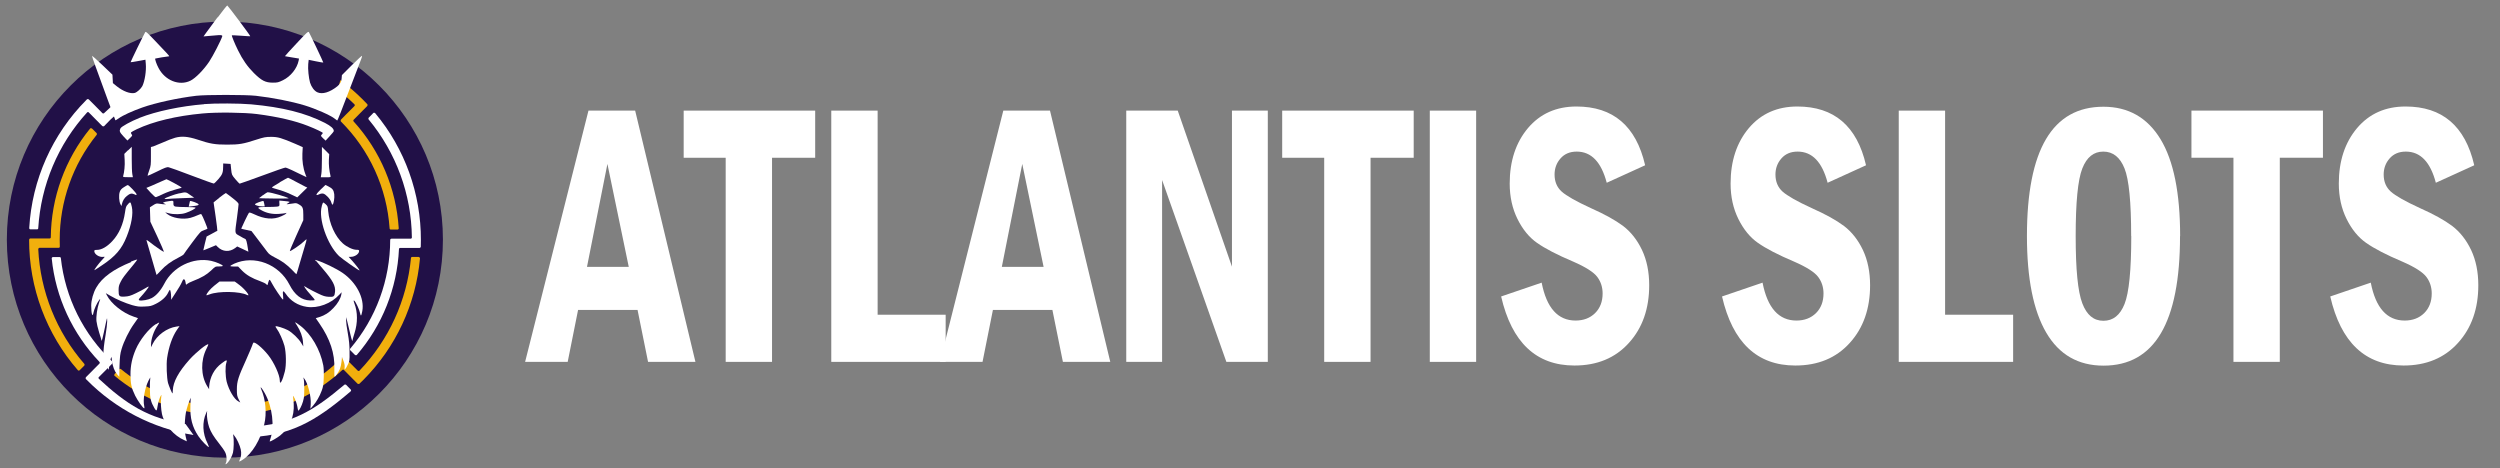
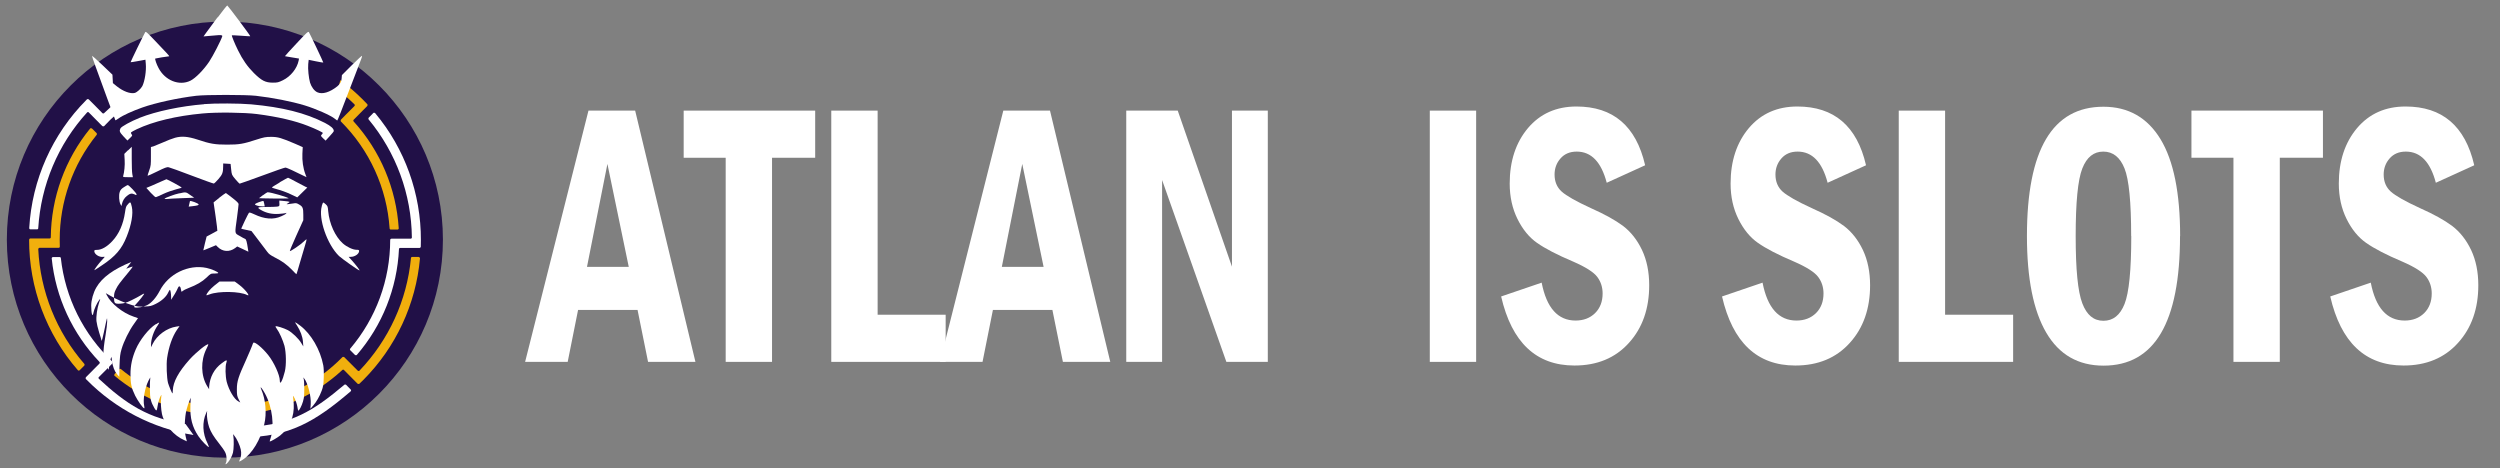
<svg xmlns="http://www.w3.org/2000/svg" id="_Слой_1" data-name="Слой 1" viewBox="0 0 219 41">
  <rect x="0" y="0" width="219" height="41" fill="#808080" stroke="none" />
  <defs>
    <style>
      .cls-1 {
        fill: #fff;
      }

      .cls-2 {
        fill: #f1af0d;
      }

      .cls-3 {
        fill: #211047;
      }
    </style>
  </defs>
  <g id="_Слой_3" data-name="Слой 3">
    <circle class="cls-3" cx="19.7" cy="20.99" r="19.1" />
    <path class="cls-2" d="m10.45,32.35l-.42.42s-.04.11,0,.15c0,0,0,0,0,0,2.17,1.8,4.8,2.96,7.59,3.34.03-.27.03-.54,0-.81-2.59-.38-5.02-1.46-7.03-3.12-.04-.03-.1-.03-.14,0h0Z" />
    <path class="cls-2" d="m29.81,7.02c-.08.31-.15.59-.21.86.51.39.99.81,1.45,1.26.04.04.04.11,0,.15h0s-.7.7-.7.7l-.49.5s-.04.11,0,.15h0c2.51,2.5,4.03,5.83,4.27,9.37,0,.05.05.1.1.1h.59c.06,0,.11-.05.11-.11,0,0,0,0,0,0h0c-.22-3.48-1.61-6.78-3.95-9.36-.04-.04-.04-.11,0-.15l.79-.8.41-.41s.04-.11,0-.15c-.11-.12-.23-.24-.35-.36-.63-.64-1.31-1.22-2.03-1.76h0s0,0,0,0Z" />
    <path class="cls-2" d="m36.69,22.51h-.59c-.05,0-.1.04-.1.1-.35,3.7-1.94,7.17-4.51,9.86-.04.04-.11.04-.15,0,0,0,0,0,0,0h0s-.7-.7-.7-.7l-.14-.14-.2-.2-.15-.15s-.11-.04-.15,0c0,0,0,0,0,0h0c-2.21,2.26-5.1,3.74-8.23,4.2-.11.3-.24.58-.4.86,3.22-.35,6.24-1.73,8.62-3.93.04-.04.1-.04.14,0l.96.97.24.24s.1.04.15,0c.12-.12.24-.23.36-.35,2.84-2.86,4.59-6.62,4.95-10.63,0-.06-.04-.11-.1-.12,0,0,0,0,0,0,0,0,0,0,0,0h0Z" />
    <path class="cls-1" d="m21.3,38.3c4.04,0,6.35-1.4,9.42-4.02.04-.04.05-.11.01-.15,0,0,0,0,0,0l-.42-.43h0s-.1-.04-.14,0c-2.71,2.29-4.65,3.49-8.2,3.67" />
    <path class="cls-1" d="m32.86,9.9s-.1-.05-.15-.01c0,0,0,0,0,0,0,0,0,0,0,0l-.42.43s-.04.1,0,.14c2.41,2.91,3.75,6.56,3.79,10.34,0,.06-.05.11-.1.11h-1.69c-.06,0-.11.05-.11.11h0c0,3.49-1.24,6.86-3.5,9.52-.04.04-.03.1,0,.14l.42.42s.11.04.15,0c0,0,0,0,0,0,0,0,0,0,0,0,2.24-2.59,3.54-5.86,3.7-9.28,0-.06.05-.1.1-.1h1.7c.06,0,.1-.05.11-.1,0-.2.01-.39.01-.59.01-4.06-1.4-8-4-11.11h0Z" />
    <path class="cls-1" d="m10.12,9.02c-.34.28-.68.58-1,.89-.04.04-.11.04-.15,0l-.7-.71-.14-.14-.08-.08-.28-.28s-.11-.04-.15,0c0,0,0,0,0,0-.02.02-.04.04-.06.06-2.98,3-4.76,6.99-5,11.22,0,.06.04.11.1.11,0,0,0,0,0,0h0s.59,0,.59,0c.06,0,.1-.04.1-.1.23-3.77,1.73-7.35,4.28-10.14.04-.04.11-.05.15,0,0,0,0,0,0,0h0s.98.99.98.99l.21.21s.11.04.15,0c0,0,0,0,0,0h0c.37-.4.75-.77,1.16-1.12" />
    <path class="cls-1" d="m16.26,37.15c-3.25-.48-5.2-1.74-7.6-3.97-.04-.04-.05-.11,0-.15h0s.7-.7.7-.7l.49-.5s.04-.11,0-.15h0c-2.54-2.39-4.14-5.61-4.52-9.07,0-.05-.05-.09-.1-.09h-.59c-.06,0-.11.05-.11.11,0,0,0,0,0,0,0,0,0,0,0,.01.34,3.4,1.82,6.59,4.18,9.06.04.04.04.11,0,.15l-.98.99-.21.21s-.04.11,0,.15c.02.02.04.04.06.06,2.53,2.57,5.81,4.27,9.37,4.85" />
    <path class="cls-2" d="m3.36,21.82c0-.06.04-.11.1-.11h1.68c.06,0,.1-.05.1-.11h0c0-.2-.01-.39-.01-.59,0-3.35,1.14-6.59,3.24-9.2.03-.04.03-.1,0-.14l-.42-.42s-.11-.04-.15,0c0,0,0,0,0,0,0,0,0,0,0,0-2.2,2.7-3.42,6.06-3.45,9.54,0,.06-.05.1-.1.1h-1.69c-.06,0-.1.05-.11.1h0c-.01,4.21,1.51,8.27,4.27,11.44.04.04.1.05.15.01,0,0,0,0,0,0,0,0,0,0,0,0l.42-.42s.04-.1,0-.14c-2.44-2.8-3.86-6.35-4.04-10.06Z" />
  </g>
  <g id="_Слой_2" data-name="Слой 2">
    <g>
      <path class="cls-1" d="m51.55,9.69h4.09l5.28,22.01h-4.15l-.92-4.55h-5.21l-.91,4.55h-3.73l5.55-22.01Zm3.53,13.69l-1.87-9.02-1.79,9.02h3.66Z" />
      <path class="cls-1" d="m59.89,9.69h11.52v4.13h-3.78v17.88h-4.06V13.82h-3.68v-4.13Z" />
      <path class="cls-1" d="m72.82,9.69h4.06v17.88h5.96v4.13h-10.02V9.69Z" />
      <path class="cls-1" d="m87.89,9.69h4.09l5.28,22.01h-4.15l-.92-4.55h-5.21l-.91,4.55h-3.73l5.55-22.01Zm3.53,13.69l-1.87-9.02-1.79,9.02h3.66Z" />
      <path class="cls-1" d="m98.66,9.69h4.51l4.75,13.67v-13.67h3.14v22.01h-3.63l-5.63-15.93v15.93h-3.14V9.69Z" />
-       <path class="cls-1" d="m112.32,9.69h11.52v4.13h-3.78v17.88h-4.06V13.82h-3.68v-4.13Z" />
      <path class="cls-1" d="m125.25,9.69h4.06v22.01h-4.06V9.69Z" />
      <path class="cls-1" d="m144.11,14.48l-3.36,1.53c-.48-1.82-1.35-2.73-2.63-2.73-.6,0-1.07.2-1.42.6-.35.4-.52.87-.52,1.41,0,.62.21,1.12.62,1.49.41.37,1.27.86,2.58,1.46,1.19.53,2.13,1.05,2.81,1.56.68.52,1.23,1.22,1.65,2.1.42.89.63,1.92.63,3.09,0,2.05-.59,3.74-1.78,5.05-1.19,1.32-2.78,1.98-4.77,1.98-3.35,0-5.49-2.02-6.42-6.05l3.55-1.21c.43,2.21,1.42,3.32,2.97,3.32.7,0,1.27-.22,1.71-.65.44-.44.66-1.01.66-1.72,0-.54-.15-1.02-.46-1.44-.31-.42-1.01-.87-2.11-1.35-1.42-.6-2.47-1.15-3.17-1.64s-1.27-1.19-1.72-2.1c-.45-.91-.68-1.94-.68-3.1,0-1.98.54-3.6,1.6-4.86,1.07-1.26,2.48-1.89,4.25-1.89,3.21,0,5.22,1.71,6.01,5.13Z" />
      <path class="cls-1" d="m163.46,14.48l-3.36,1.53c-.48-1.82-1.35-2.73-2.63-2.73-.6,0-1.07.2-1.42.6-.35.4-.52.87-.52,1.41,0,.62.21,1.12.62,1.49.41.37,1.27.86,2.58,1.46,1.19.53,2.13,1.05,2.81,1.56.68.52,1.23,1.22,1.65,2.1.42.89.63,1.92.63,3.09,0,2.05-.59,3.74-1.78,5.05-1.19,1.32-2.78,1.98-4.77,1.98-3.35,0-5.49-2.02-6.42-6.05l3.55-1.21c.43,2.21,1.42,3.32,2.97,3.32.7,0,1.27-.22,1.71-.65.44-.44.66-1.01.66-1.72,0-.54-.15-1.02-.46-1.44-.31-.42-1.01-.87-2.11-1.35-1.42-.6-2.47-1.15-3.17-1.64s-1.27-1.19-1.72-2.1c-.45-.91-.68-1.94-.68-3.1,0-1.98.54-3.6,1.6-4.86,1.07-1.26,2.48-1.89,4.25-1.89,3.21,0,5.22,1.71,6.01,5.13Z" />
      <path class="cls-1" d="m166.33,9.69h4.06v17.88h5.96v4.13h-10.02V9.69Z" />
      <path class="cls-1" d="m190.97,20.68c0,7.57-2.23,11.35-6.7,11.35-2.22,0-3.89-.96-5.02-2.89-1.13-1.93-1.69-4.75-1.69-8.46,0-7.56,2.23-11.33,6.7-11.33,2.18,0,3.85.95,5,2.84,1.15,1.89,1.72,4.72,1.72,8.5Zm-4.28,0c0-2.97-.19-4.94-.58-5.92-.39-.98-1.01-1.48-1.86-1.48s-1.45.49-1.84,1.48c-.39.99-.58,2.96-.58,5.92s.19,4.86.58,5.89,1,1.53,1.85,1.53,1.46-.49,1.85-1.47.59-2.96.59-5.95Z" />
      <path class="cls-1" d="m191.97,9.69h11.52v4.13h-3.78v17.88h-4.06V13.82h-3.68v-4.13Z" />
      <path class="cls-1" d="m216.74,14.48l-3.36,1.53c-.48-1.82-1.35-2.73-2.63-2.73-.6,0-1.07.2-1.42.6-.35.4-.52.87-.52,1.41,0,.62.21,1.12.62,1.49.41.37,1.27.86,2.58,1.46,1.19.53,2.13,1.05,2.81,1.56.68.52,1.23,1.22,1.65,2.1.42.89.63,1.92.63,3.09,0,2.05-.59,3.74-1.78,5.05-1.19,1.32-2.78,1.98-4.77,1.98-3.35,0-5.49-2.02-6.42-6.05l3.55-1.21c.43,2.21,1.42,3.32,2.97,3.32.7,0,1.27-.22,1.71-.65.44-.44.66-1.01.66-1.72,0-.54-.15-1.02-.46-1.44-.31-.42-1.01-.87-2.11-1.35-1.42-.6-2.47-1.15-3.17-1.64s-1.27-1.19-1.72-2.1c-.45-.91-.68-1.94-.68-3.1,0-1.98.54-3.6,1.6-4.86,1.07-1.26,2.48-1.89,4.25-1.89,3.21,0,5.22,1.71,6.01,5.13Z" />
    </g>
  </g>
  <g id="_Слой_4" data-name="Слой 4">
    <path class="cls-1" d="m19.06,1.51c-.43.58-.88,1.2-1.01,1.37l-.22.31.45-.04c.24-.02.62-.05.84-.07q.39-.03.35.1c-.11.36-.81,1.72-1.15,2.23-.48.71-1.18,1.43-1.64,1.66-.98.48-2.22-.02-2.79-1.11-.18-.33-.33-.78-.29-.83.02-.02,1.11-.2,1.22-.2.05,0-.24-.32-1.22-1.34-.73-.77-.83-.85-.88-.77-.08.11-1.28,2.58-1.28,2.63,0,.01.29-.03.65-.1l.65-.12.03.34c.06.63-.09,1.54-.3,1.97-.13.24-.46.54-.66.6-.39.1-1.03-.14-1.59-.59l-.33-.27-.02-.37-.02-.37-.88-.84c-.48-.46-.89-.82-.9-.81-.02.02.12.45.31.96.48,1.34,1.71,4.67,1.73,4.69.01.01.14-.07.3-.18.32-.24,1.2-.64,2.05-.94,1.15-.41,3.13-.84,4.73-1.03.86-.1,4.31-.1,5.22,0,1.49.17,3.11.49,4.27.84.99.3,2.32.89,2.66,1.18.1.08.19.15.2.15.03,0,.33-.75,1.32-3.35.36-.95.71-1.85.77-2.01.06-.15.1-.29.08-.31-.02-.02-.42.36-.9.83l-.86.86-.03.35q-.03.35-.37.63c-.66.53-1.32.73-1.76.52-.26-.12-.51-.46-.63-.84-.12-.43-.2-1.2-.16-1.63l.04-.37.63.13c.35.07.64.12.65.11.02-.02-1.17-2.52-1.26-2.66-.06-.09-.18.01-1.09.99-.56.6-1.02,1.1-1.01,1.11,0,0,.28.06.62.11l.61.1-.03.18c-.14.69-.7,1.39-1.38,1.72-.39.19-.47.21-.88.21-.65,0-.98-.17-1.66-.84-.56-.56-.99-1.17-1.39-1.99-.29-.58-.57-1.28-.54-1.31.01-.02.37,0,.81.03.43.03.79.06.8.04.03-.03-1.95-2.67-2.01-2.69-.03-.01-.4.46-.84,1.05Z" />
    <path class="cls-1" d="m17.88,9.13c-2.02.16-4.21.62-5.62,1.18-.8.32-1.64.78-1.71.94-.11.23-.08.32.27.7l.34.36.23-.22c.21-.2.22-.23.14-.32-.05-.06-.07-.13-.05-.17.02-.03.25-.16.5-.28,1.46-.69,3.48-1.17,5.76-1.38,1.23-.12,3.67-.09,4.76.05,1.87.24,3.37.6,4.48,1.04.72.28,1.3.57,1.3.62,0,.02-.05.09-.1.14-.09.1-.09.12.12.32l.22.21.36-.39c.2-.21.36-.41.36-.45,0-.22-.24-.43-.77-.71-1.72-.88-3.73-1.38-6.47-1.63-1.01-.09-3.16-.1-4.13-.02Z" />
    <path class="cls-1" d="m15.33,12.07c-.22.06-.69.24-1.04.4-.35.15-.73.31-.85.35l-.22.06v.8c0,.74,0,.84-.15,1.25-.09.24-.15.45-.14.47.02.01.39-.16.84-.38.67-.33.85-.4,1-.37.1.02,1.02.35,2.04.74,1.03.39,1.89.7,1.93.69.03-.01.22-.19.4-.4.35-.4.41-.57.41-1.17v-.19l.33.02.32.02.05.48c.05.47.05.48.37.86.18.21.35.39.37.39.03,0,.91-.31,1.97-.7,1.05-.39,1.97-.71,2.04-.71.06,0,.33.11.58.23.26.13.65.32.87.42l.4.19-.1-.27c-.2-.52-.29-1.18-.26-1.79l.03-.57-.63-.28c-1.24-.53-1.54-.62-2.14-.62-.48,0-.62.03-1.28.24-1.16.38-1.51.44-2.58.44-1.06,0-1.48-.07-2.58-.44-.86-.28-1.4-.32-1.98-.16Z" />
    <path class="cls-1" d="m11.2,13.17l-.31.31.03.53c.03.46-.03,1.07-.13,1.41-.03.09.02.1.41.1h.44l-.05-.27c-.03-.15-.05-.74-.05-1.33s0-1.06,0-1.06c0,0-.15.14-.32.31Z" />
-     <path class="cls-1" d="m28.2,13.9c0,.57-.02,1.17-.05,1.33l-.05.3h.44c.43,0,.44,0,.41-.13-.11-.46-.16-.98-.14-1.4l.03-.49-.32-.32-.32-.32v1.03Z" />
    <path class="cls-1" d="m24.51,15.98c-.37.22-.69.41-.69.44-.01.02.22.1.49.17.28.07.78.25,1.12.41l.61.29.44-.43.44-.43-.16-.07c-.09-.04-.45-.23-.82-.43-.36-.2-.68-.36-.71-.36-.02,0-.35.18-.73.4Z" />
    <path class="cls-1" d="m14.14,15.89c-.22.1-.61.27-.86.38l-.46.19.38.42c.24.26.41.41.46.39.05-.01.35-.14.66-.29.32-.15.81-.32,1.09-.39.28-.07.51-.14.51-.16,0-.04-1.27-.73-1.34-.73-.02,0-.22.09-.44.19Z" />
    <path class="cls-1" d="m10.85,16.4c-.22.14-.3.24-.36.41-.1.28-.06.85.06,1.08l.09.16.04-.17c.06-.28.21-.54.43-.71.26-.22.43-.26.66-.15.18.09.19.09.19,0,0-.1-.67-.81-.77-.81-.03,0-.19.09-.34.19Z" />
-     <path class="cls-1" d="m28.16,16.53c-.5.48-.58.67-.2.49.13-.06.25-.08.36-.06.23.06.63.49.7.77.03.12.09.22.11.2.1-.06.19-.6.15-.92-.05-.36-.15-.5-.53-.69l-.24-.12-.34.33Z" />
    <path class="cls-1" d="m15.72,16.93c-.43.09-1.25.39-1.3.48-.02.03.07.03.21.02.14-.02.73-.05,1.31-.07l1.07-.04-.35-.24c-.37-.27-.38-.27-.94-.14Z" />
    <path class="cls-1" d="m23.04,17.09c-.18.14-.34.26-.35.27,0,.01.57.02,1.29.03.71,0,1.3,0,1.3-.01,0-.09-1.55-.54-1.84-.54-.03,0-.22.12-.4.26Z" />
    <path class="cls-1" d="m19.23,17.31l-.52.42.18,1.24c.1.68.16,1.24.15,1.25-.02,0-.24.12-.49.26l-.45.24-.15.6c-.08.33-.14.6-.14.61,0,0,.26-.09.56-.22l.55-.23.15.15c.43.43,1.03.47,1.53.1l.18-.14.49.23.49.23-.04-.24c-.09-.62-.15-.84-.24-.88-.06-.02-.27-.13-.48-.26-.46-.26-.44-.13-.24-1.6.08-.59.14-1.13.14-1.19,0-.09-.16-.24-.54-.54-.3-.23-.56-.43-.58-.43-.02,0-.27.18-.56.4Z" />
-     <path class="cls-1" d="m14.75,17.63c-.16.02-.35.06-.4.09-.09.03-.08.06.07.12.16.07.16.08-.14.05-.17-.02-.37-.05-.45-.06-.1-.02-.23.02-.42.15l-.28.18.02.63.02.63.61,1.3c.33.71.59,1.32.58,1.33-.03.03-.43-.23-.9-.58-.73-.56-.66-.54-.57-.22.2.68.82,2.8.82,2.83,0,.02.17-.15.37-.37.44-.48.9-.81,1.53-1.13.26-.13.48-.27.49-.31.02-.04.35-.51.75-1.04.69-.92.73-.97,1.01-1.06.15-.06.29-.11.31-.13.03-.03-.43-1.15-.52-1.26-.04-.05-.12-.03-.33.07-.15.07-.44.18-.63.23-.66.18-1.62.02-2.05-.34l-.17-.14.31.08c.45.12,1.11.11,1.5-.03.41-.14.89-.4.85-.46-.02-.03-.37-.05-.78-.05s-.84-.02-.96-.04q-.22-.03-.2-.27c.02-.27,0-.27-.45-.2Z" />
    <path class="cls-1" d="m16.64,17.62s-.04.14-.06.26l-.05.22.35-.04c.4-.05.52-.08.52-.15,0-.09-.71-.36-.76-.29Z" />
    <path class="cls-1" d="m22.7,17.7c-.19.07-.35.15-.36.19-.03.08.32.19.63.19h.22l-.04-.22c-.02-.11-.06-.23-.07-.25-.02-.02-.19.02-.37.09Z" />
    <path class="cls-1" d="m24.48,17.83c0,.23,0,.24-.21.27-.12.02-.54.03-.94.03-.8,0-.86.04-.46.27.45.26.95.37,1.51.34.29-.02.57-.05.64-.07.1-.05.1-.04.04.04-.04.05-.23.16-.43.24-.68.31-1.46.25-2.36-.18-.33-.15-.43-.18-.47-.12-.06.07-.67,1.34-.67,1.38,0,.01.2.06.45.11l.45.1.61.8c.34.44.69.91.78,1.03.13.18.28.29.65.48.64.32,1.09.65,1.53,1.11.19.21.36.37.37.36.01-.01.14-.43.28-.93.15-.5.35-1.18.45-1.52.11-.33.17-.61.15-.61-.02,0-.13.09-.24.2-.24.25-1.2.9-1.22.83-.01-.03.25-.65.58-1.38l.6-1.32v-.47c0-.6-.05-.72-.36-.9-.23-.14-.27-.14-.58-.09-.18.03-.39.06-.45.06-.1,0-.09-.02.05-.09.09-.05.15-.1.13-.12-.02-.02-.23-.05-.46-.07l-.43-.04v.24Z" />
    <path class="cls-1" d="m11.22,17.88c-.18.18-.2.25-.27.73-.15,1.03-.52,1.88-1.12,2.52-.45.48-.93.76-1.33.76-.2,0-.24.02-.24.11,0,.27.44.56.8.5.16-.02.15-.02-.14.29-.27.29-.66.81-.66.88,0,.02.31-.18.69-.44,1.17-.78,1.72-1.42,2.15-2.51.42-1.05.58-2,.45-2.59-.11-.46-.12-.48-.33-.26Z" />
    <path class="cls-1" d="m28.19,18.06c-.32,1.09.47,3.36,1.51,4.37.26.24,1.7,1.26,1.79,1.26.06,0-.35-.53-.65-.86l-.3-.33h.18c.37,0,.74-.26.74-.52,0-.08-.05-.1-.24-.1-.31,0-.84-.25-1.19-.56-.67-.6-1.18-1.72-1.28-2.82-.03-.4-.05-.45-.21-.6-.1-.09-.19-.16-.22-.16s-.09.15-.14.32Z" />
-     <path class="cls-1" d="m11.5,22.95c-1.56.63-2.56,1.36-3.06,2.23-.27.46-.45,1.12-.45,1.59,0,.73.12,1.09.2.61.04-.25.31-.86.48-1.07.14-.18.14-.17,0,.23-.15.44-.26,1.17-.22,1.59.02.19.12.63.23.98.11.34.21.67.22.74.01.06.1-.27.2-.74.31-1.46.28-1.36.29-.96,0,.19-.06.72-.14,1.19-.27,1.62-.26,2.14.1,2.75l.18.31.03-.37c.02-.2.07-.46.12-.57l.09-.2.04.36c.06.48.22.9.45,1.17l.19.22.02-.96c.03-.82.05-1.04.18-1.47.19-.66.67-1.64,1.11-2.24l.33-.47-.4-.14c-.94-.32-1.96-1.13-2.33-1.87l-.09-.18.38.22c.54.32,1.32.65,1.93.83.45.12.61.15,1.08.12.51-.02.6-.04,1-.24.5-.25.91-.62,1.07-.98.06-.13.13-.24.15-.24.05,0,.11.31.11.61v.26l.4-.62c.23-.34.47-.75.54-.92.11-.25.15-.29.22-.24.05.03.1.16.11.28.03.2.04.21.14.11.05-.05.28-.17.52-.26.71-.27,1.19-.55,1.58-.92.36-.35.36-.35.69-.35.19,0,.33-.02.33-.05,0-.09-.6-.35-1.02-.44-1.59-.34-3.35.52-4.11,2.01-.31.59-.71,1.05-1.1,1.25-.28.15-.87.26-1.08.2q-.14-.03.09-.27c.33-.35.76-.9.73-.94-.02-.01-.15.05-.3.15-.15.1-.53.29-.83.44-.45.22-.64.27-.96.29-.5.03-.55-.02-.55-.56,0-.31.03-.44.18-.73.17-.34.3-.51,1.12-1.5.2-.24.35-.45.33-.46-.01-.01-.26.07-.56.19Z" />
-     <path class="cls-1" d="m27.66,22.82c.05.06.32.39.62.73.88,1.03,1.12,1.49,1.07,2.01-.04.41-.11.47-.56.44-.31-.02-.48-.07-.93-.29-.3-.14-.7-.35-.89-.46l-.34-.2.1.18c.06.1.28.37.49.6.22.23.37.44.35.46-.02.02-.2.03-.41.03-.75-.02-1.34-.48-1.8-1.38-.92-1.81-3.09-2.63-4.85-1.84-.19.09-.34.18-.34.2,0,.03.15.05.35.05h.34l.35.36c.39.39.87.67,1.58.92.24.09.48.2.54.27.1.11.1.11.16-.13.03-.13.09-.25.12-.26.03-.01.12.12.2.29.16.33.86,1.37.96,1.43.05.03.05-.05.03-.28-.06-.49,0-.55.22-.23.43.64,1.07,1.04,1.85,1.16.98.15,2.14-.28,2.87-1.08l.19-.2-.03.2c-.06.35-.32.8-.69,1.18-.37.4-.76.65-1.25.8l-.3.09.31.45c.95,1.38,1.37,2.64,1.32,4.01-.01.37,0,.67.02.67.07,0,.34-.39.46-.66.06-.14.13-.44.15-.66l.04-.4.13.34c.09.23.12.41.1.56-.02.18-.02.2.05.15.04-.03.15-.2.23-.39.15-.3.16-.35.15-1.11,0-.6-.04-1-.15-1.63-.09-.46-.15-.98-.15-1.13v-.29s.09.34.09.34c.34,1.46.45,1.85.46,1.73.01-.08.1-.39.19-.68.28-.88.28-1.82-.01-2.58q-.13-.35-.01-.25c.13.11.46.83.5,1.08.02.12.06.22.08.22.03,0,.08-.18.12-.4.2-1.12-.52-2.5-1.72-3.33-.57-.39-1.68-.93-2.31-1.12-.13-.04-.14-.04-.06.06Z" />
+     <path class="cls-1" d="m11.5,22.95c-1.56.63-2.56,1.36-3.06,2.23-.27.46-.45,1.12-.45,1.59,0,.73.12,1.09.2.61.04-.25.31-.86.48-1.07.14-.18.14-.17,0,.23-.15.44-.26,1.17-.22,1.59.02.19.12.63.23.98.11.34.21.67.22.74.01.06.1-.27.2-.74.31-1.46.28-1.36.29-.96,0,.19-.06.72-.14,1.19-.27,1.62-.26,2.14.1,2.75l.18.31.03-.37c.02-.2.07-.46.12-.57l.09-.2.04.36c.06.48.22.9.45,1.17l.19.22.02-.96c.03-.82.05-1.04.18-1.47.19-.66.67-1.64,1.11-2.24l.33-.47-.4-.14c-.94-.32-1.96-1.13-2.33-1.87l-.09-.18.38.22c.54.32,1.32.65,1.93.83.45.12.61.15,1.08.12.51-.02.6-.04,1-.24.5-.25.91-.62,1.07-.98.06-.13.13-.24.15-.24.05,0,.11.31.11.61v.26c.23-.34.47-.75.54-.92.11-.25.15-.29.22-.24.05.03.1.16.11.28.03.2.04.21.14.11.05-.05.28-.17.52-.26.71-.27,1.19-.55,1.58-.92.36-.35.36-.35.69-.35.19,0,.33-.02.33-.05,0-.09-.6-.35-1.02-.44-1.59-.34-3.35.52-4.11,2.01-.31.59-.71,1.05-1.1,1.25-.28.15-.87.26-1.08.2q-.14-.03.09-.27c.33-.35.76-.9.73-.94-.02-.01-.15.05-.3.15-.15.1-.53.29-.83.44-.45.22-.64.27-.96.29-.5.03-.55-.02-.55-.56,0-.31.03-.44.18-.73.17-.34.3-.51,1.12-1.5.2-.24.35-.45.33-.46-.01-.01-.26.07-.56.19Z" />
    <path class="cls-1" d="m18.8,25c-.36.28-.72.71-.72.86,0,.02.12-.01.27-.07.8-.31,2.68-.27,3.29.05.36.19-.16-.49-.66-.87l-.42-.31h-1.33l-.43.34Z" />
    <path class="cls-1" d="m13.64,28.4c-.61.39-1.39,1.37-1.75,2.21-.32.75-.46,1.42-.46,2.18,0,.8.08,1.2.41,1.87.22.44.69,1.11.79,1.11.03,0,.03-.09,0-.22-.12-.52.05-1.53.37-2.19.15-.3.19-.35.16-.2-.02.11-.04.53-.03.94,0,.79.09,1.13.4,1.66.17.28.21.26.27-.16.05-.34.19-.8.29-.94.07-.1.07-.09.03.17-.06.3-.02,1.03.07,1.45.22.94,1.05,1.9,1.98,2.29l.2.09-.09-.35c-.15-.58-.11-1.76.06-2.42.08-.29.19-.65.26-.79l.11-.26-.03.69c-.04,1.09.16,1.88.7,2.68.24.37.86,1,.92.95.01-.01-.05-.16-.12-.32-.44-.85-.48-1.87-.12-2.66l.09-.19-.02.19c-.03.27.06.87.19,1.24.15.43.39.82.88,1.44.23.28.46.62.53.77.14.28.16.73.06.92-.1.18.02.15.19-.06.19-.23.34-.52.43-.84.07-.26.09-1.18.03-1.46l-.03-.16.12.14c.2.23.49.85.56,1.2.07.34.04.65-.09.91-.1.2-.06.2.28-.02.81-.52,1.54-1.73,1.87-3.1.23-.94.12-2.18-.26-3.04-.16-.37.05-.14.31.33.66,1.18.87,2.92.48,4.01-.04.12-.06.22-.05.22.09,0,.66-.33.9-.52.84-.67,1.27-1.67,1.2-2.8-.02-.28-.05-.57-.06-.65s.05,0,.14.19c.09.18.2.51.24.73.06.37.07.39.15.29.15-.19.35-.67.41-1.03.07-.36.06-1.54-.02-1.75-.04-.1-.03-.1.06.02.31.37.62,1.59.57,2.25l-.03.4.23-.26c.29-.33.57-.81.76-1.32.13-.35.16-.53.18-1.14.02-.44,0-.87-.04-1.08-.26-1.37-1.06-2.75-2.02-3.48-.22-.16-.41-.3-.44-.3-.02,0,.05.14.16.29.29.45.49.97.52,1.43l.03.4-.17-.28c-.23-.4-.81-.95-1.19-1.15-.35-.18-1.01-.39-1.07-.33-.02.02.03.12.11.22.22.29.53.99.67,1.49.15.59.17,1.7.03,2.25-.2.81-.44,1.24-.44.79,0-.48-.5-1.59-1.02-2.24-.51-.64-1.19-1.2-1.3-1.07-.02.02-.07.15-.11.27s-.28.67-.52,1.22c-.68,1.49-.81,1.89-.81,2.58,0,.51.02.6.15.87l.15.29-.16-.09c-.37-.19-.83-.97-1.03-1.72-.12-.5-.14-1.35-.03-1.67.1-.28.02-.28-.4.04-.66.48-1.05,1.21-1.11,2.08v.2s-.17-.27-.17-.27c-.56-.92-.58-2.24-.07-3.26.11-.21.18-.39.17-.4-.1-.1-1.09.71-1.64,1.32-.98,1.1-1.44,1.96-1.47,2.7,0,.15-.02.28-.03.28-.04,0-.31-.65-.39-.92-.11-.43-.16-1.63-.08-2.19.15-.98.44-1.84.86-2.46l.23-.33-.27.04c-.84.12-1.71.76-2.08,1.51l-.15.3v-.2c0-.51.22-1.19.59-1.72.08-.12.14-.23.12-.24-.01-.01-.14.05-.28.15Z" />
  </g>
</svg>